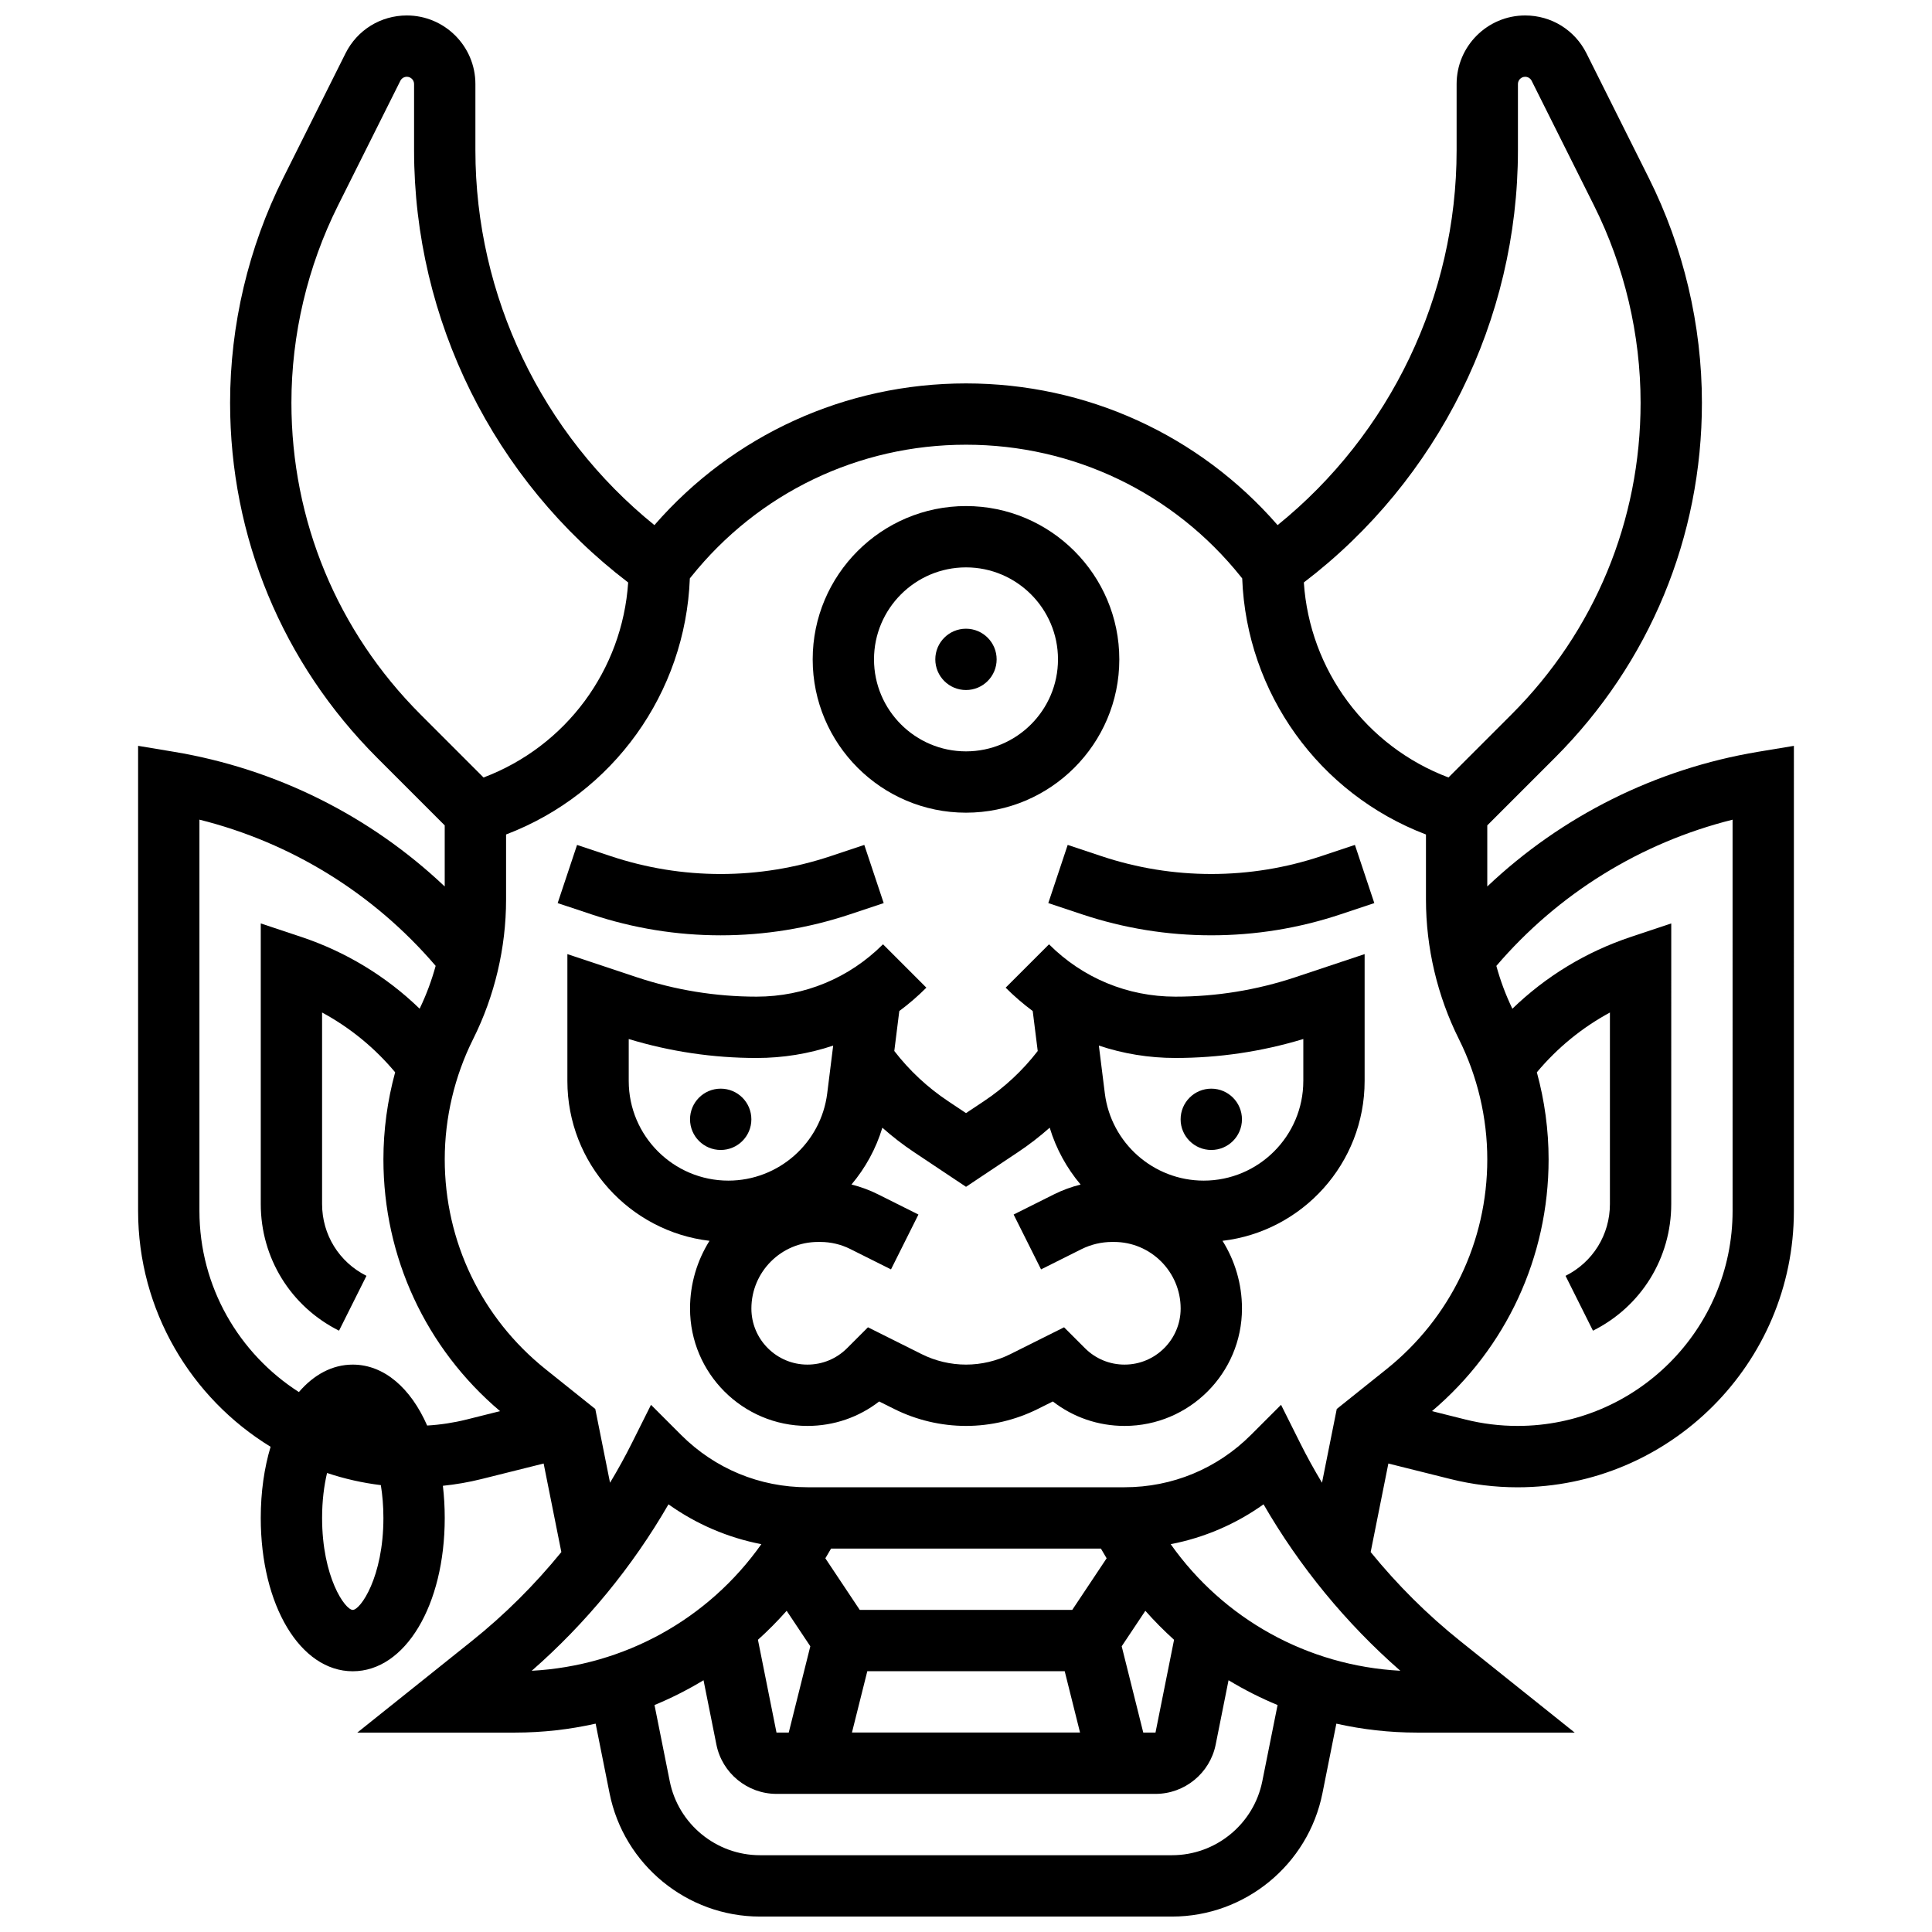
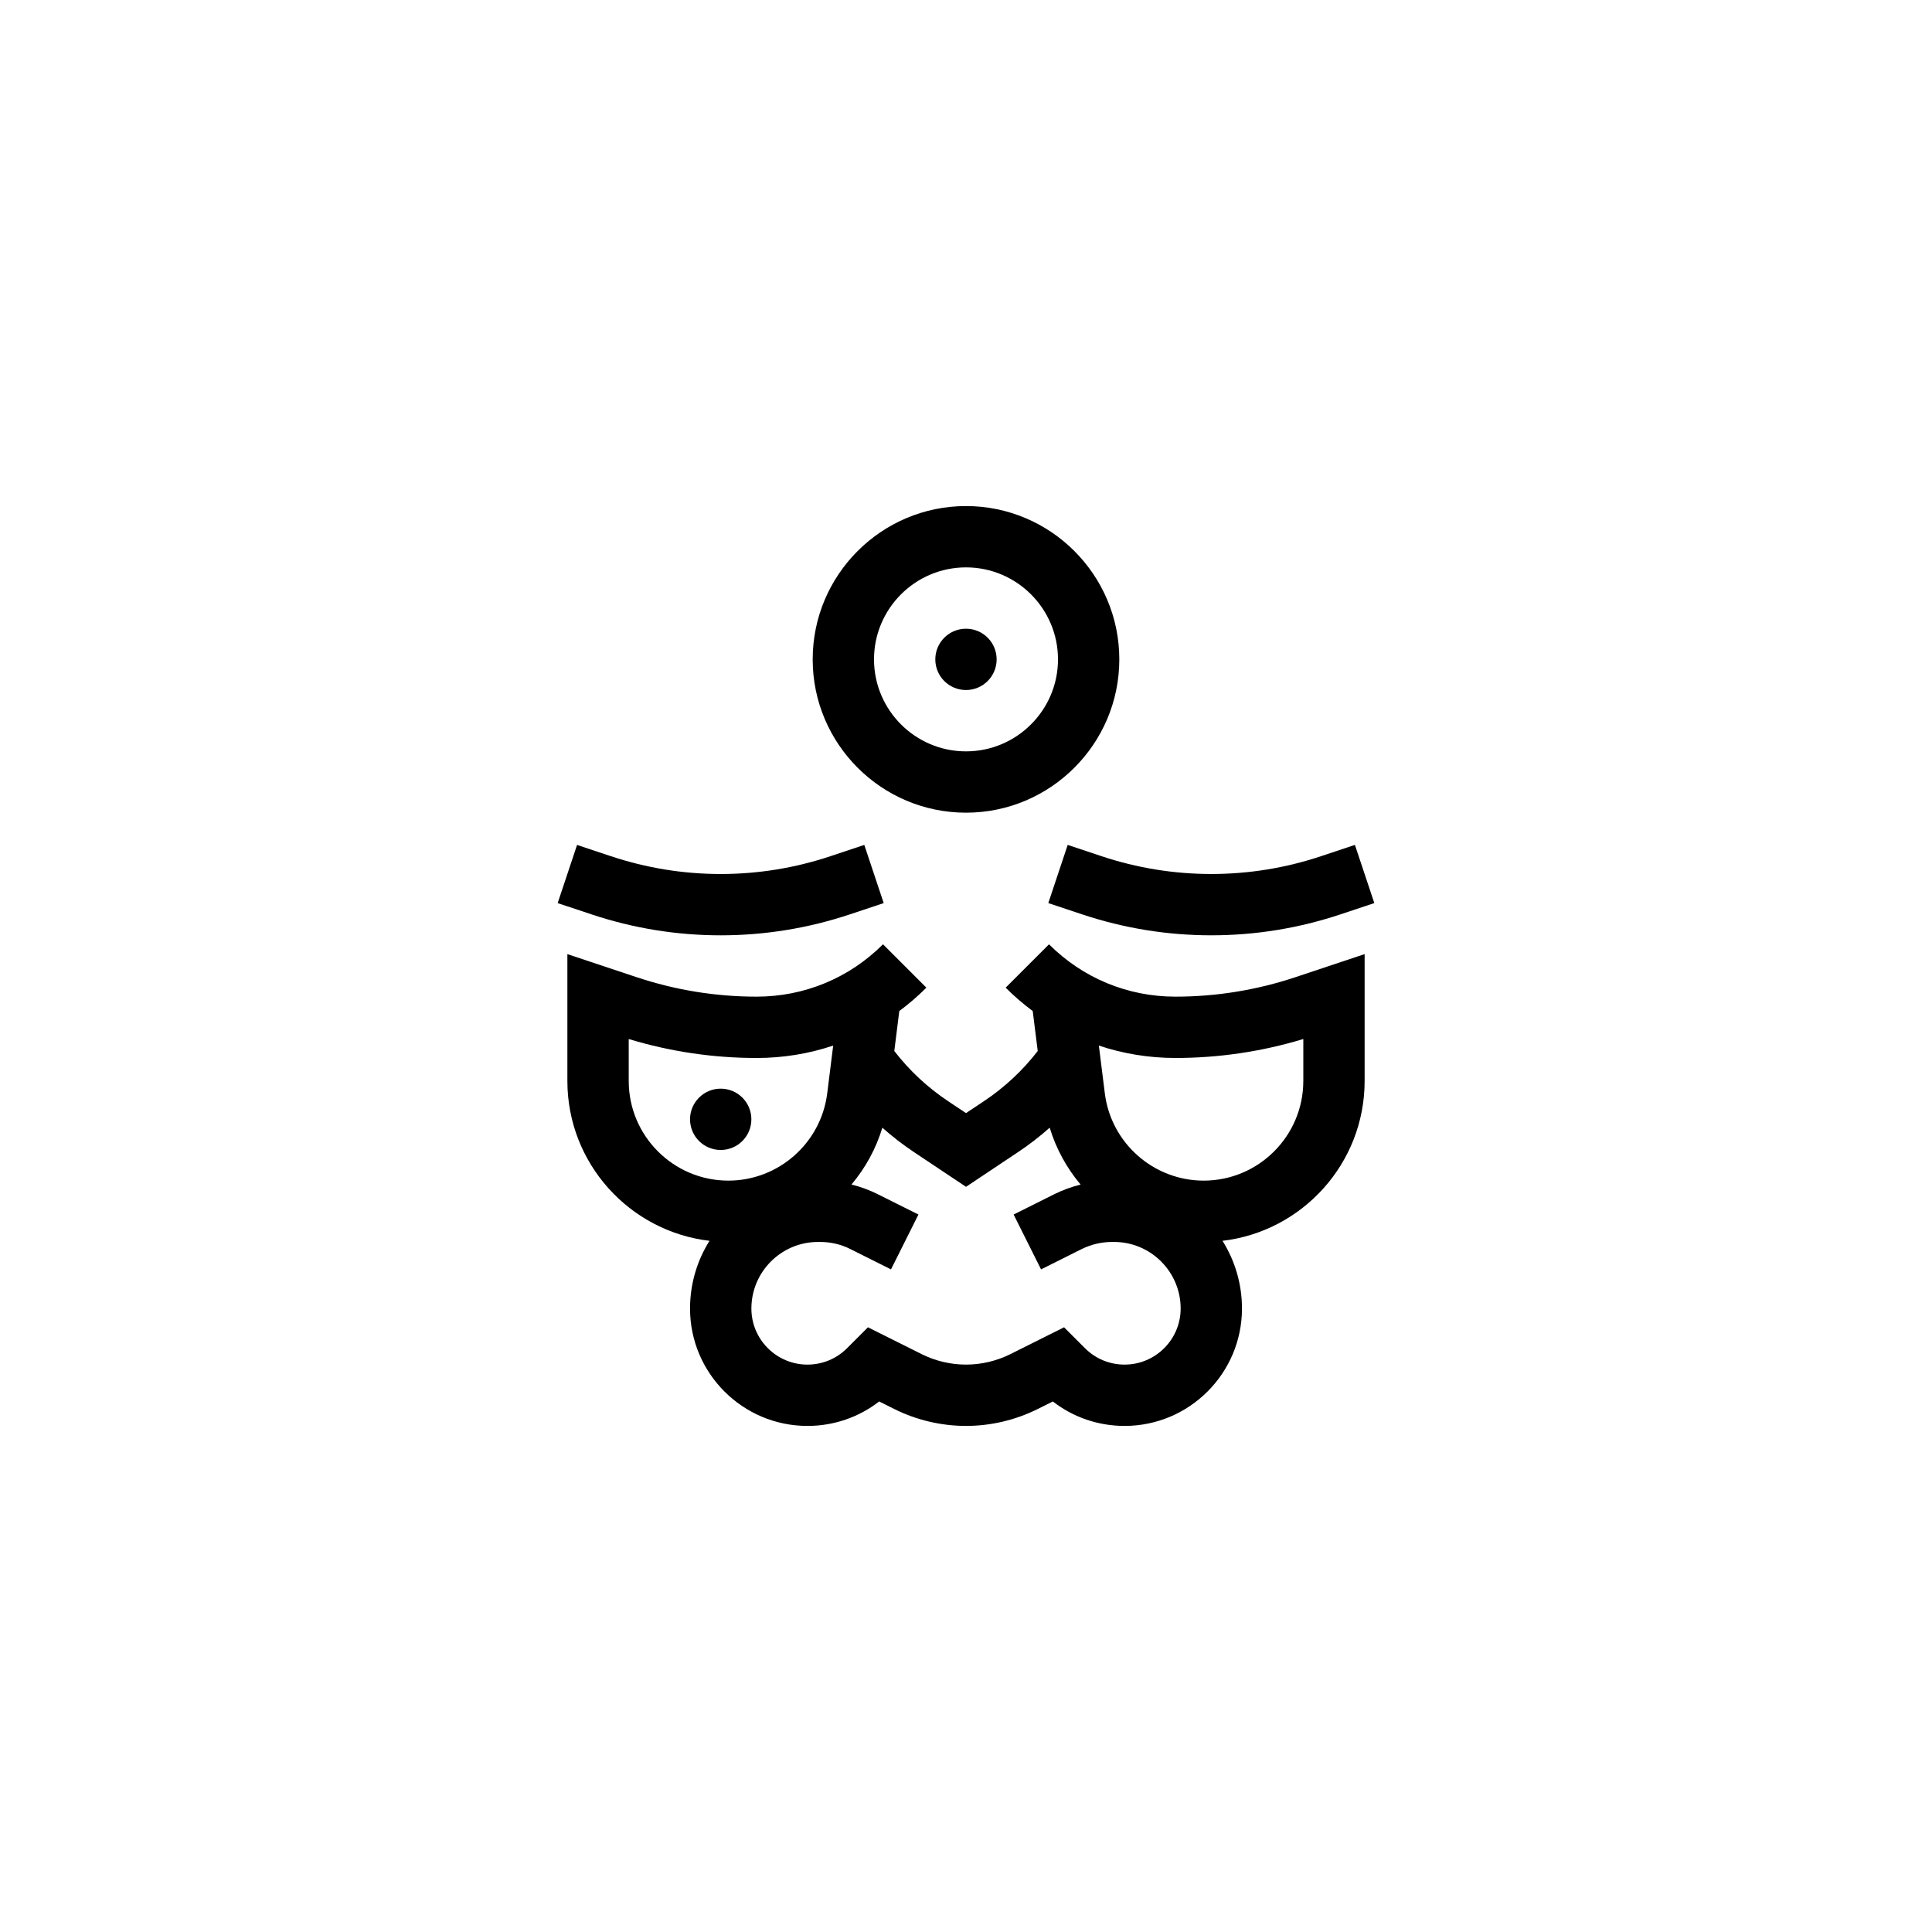
<svg xmlns="http://www.w3.org/2000/svg" width="800px" height="800px" version="1.1" viewBox="144 144 512 512">
  <defs>
    <clipPath id="a">
      <path d="m180 148.09h440v503.81h-440z" />
    </clipPath>
  </defs>
  <path d="m343.12 440.63c0 4.488-3.637 8.125-8.125 8.125-4.488 0-8.129-3.637-8.129-8.125 0-4.488 3.641-8.125 8.129-8.125 4.488 0 8.125 3.637 8.125 8.125" />
  <path d="m334.99 391.87c11.66 0 23.18-1.867 34.238-5.555l8.961-2.984-5.141-15.418-8.961 2.984c-9.398 3.133-19.191 4.723-29.098 4.723-9.91 0-19.699-1.59-29.102-4.723l-8.961-2.984-5.141 15.418 8.961 2.984c11.062 3.688 22.582 5.555 34.242 5.555z" />
  <path d="m505.64 396.85-18.332 6.113c-10.277 3.422-20.984 5.16-31.82 5.16-12.652 0-24.543-4.926-33.488-13.871l-11.492 11.492c2.258 2.258 4.656 4.324 7.176 6.195l1.324 10.59c-4 5.18-8.781 9.645-14.254 13.293l-4.75 3.164-4.75-3.168c-5.473-3.648-10.254-8.113-14.254-13.293l1.324-10.59c2.519-1.867 4.918-3.938 7.176-6.195l-11.492-11.492c-8.949 8.949-20.844 13.875-33.492 13.875-10.832 0-21.539-1.738-31.816-5.164l-18.336-6.109v33.629c0 21.832 16.488 39.871 37.664 42.352-3.266 5.207-5.16 11.359-5.16 17.945 0 17.156 13.957 31.109 31.109 31.109 6.973 0 13.594-2.277 19.016-6.481l3.981 1.988c5.879 2.941 12.457 4.492 19.031 4.492 6.57 0 13.148-1.555 19.027-4.492l3.981-1.988c5.422 4.203 12.043 6.481 19.016 6.481 17.152 0 31.109-13.953 31.109-31.109 0-6.59-1.895-12.738-5.16-17.945 21.176-2.481 37.664-20.523 37.664-42.352zm-195.02 33.629v-11.125c10.996 3.336 22.387 5.023 33.898 5.023 7.004 0 13.832-1.125 20.285-3.285l-1.582 12.664c-1.652 13.18-12.914 23.121-26.199 23.121-14.559 0-26.402-11.844-26.402-26.398zm131.41 75.156c-3.969 0-7.699-1.547-10.504-4.352l-5.535-5.535-14.223 7.109c-3.637 1.816-7.703 2.777-11.762 2.777-4.062 0-8.129-0.961-11.762-2.777l-14.223-7.109-5.535 5.535c-2.805 2.805-6.539 4.352-10.504 4.352-8.191 0-14.855-6.664-14.855-14.855 0-9.73 7.914-17.648 17.648-17.648h0.648c2.727 0 5.453 0.645 7.891 1.863l10.812 5.406 7.269-14.535-10.812-5.406c-2.203-1.102-4.535-1.949-6.93-2.551 3.664-4.348 6.481-9.445 8.184-15.055 2.637 2.344 5.441 4.512 8.406 6.488l13.762 9.176 13.766-9.18c2.965-1.977 5.769-4.144 8.41-6.488 1.703 5.617 4.523 10.719 8.191 15.07-2.438 0.609-4.809 1.473-7.051 2.594l-10.699 5.352 7.269 14.535 10.699-5.352c2.512-1.254 5.32-1.918 8.125-1.918h0.523c9.73 0 17.648 7.914 17.648 17.648-0.004 8.188-6.668 14.855-14.859 14.855zm47.359-75.156c0 14.555-11.844 26.398-26.398 26.398-13.285 0-24.551-9.941-26.199-23.125l-1.582-12.664c6.449 2.164 13.281 3.285 20.285 3.285 11.512 0 22.902-1.688 33.898-5.023v11.129z" />
-   <path d="m473.13 440.63c0 4.488-3.641 8.125-8.125 8.125-4.488 0-8.129-3.637-8.129-8.125 0-4.488 3.641-8.125 8.129-8.125 4.484 0 8.125 3.637 8.125 8.125" />
  <path d="m426.95 367.91-5.141 15.418 8.961 2.984c11.059 3.688 22.578 5.555 34.238 5.555s23.18-1.867 34.238-5.555l8.961-2.984-5.141-15.418-8.961 2.984c-9.395 3.133-19.188 4.723-29.094 4.723-9.91 0-19.699-1.59-29.102-4.723z" />
  <path d="m400 359.37c22.402 0 40.629-18.227 40.629-40.629 0-22.402-18.227-40.629-40.629-40.629s-40.629 18.227-40.629 40.629c-0.004 22.402 18.223 40.629 40.629 40.629zm0-65.008c13.441 0 24.379 10.938 24.379 24.379 0 13.441-10.938 24.379-24.379 24.379s-24.379-10.938-24.379-24.379c0-13.441 10.938-24.379 24.379-24.379z" />
  <path d="m408.12 318.74c0 4.488-3.637 8.125-8.125 8.125s-8.129-3.637-8.129-8.125 3.641-8.125 8.129-8.125 8.125 3.637 8.125 8.125" />
  <g clip-path="url(#a)">
-     <path d="m609.94 343.23c-27.133 4.523-52.055 17-71.797 35.695v-16.188l17.902-17.902c25.137-25.137 38.98-58.555 38.98-94.105 0-20.555-4.859-41.133-14.051-59.52l-16.539-33.07c-3.098-6.195-9.324-10.043-16.25-10.043-10.02 0-18.168 8.152-18.168 18.172v17.566c0 38.613-17.602 75.199-47.438 99.324-20.832-23.922-50.668-37.551-82.578-37.551s-61.75 13.625-82.578 37.551c-29.836-24.129-47.438-60.715-47.438-99.328v-17.562c0-10.02-8.152-18.172-18.172-18.172-6.926 0-13.152 3.848-16.25 10.043l-16.535 33.074c-9.195 18.383-14.051 38.965-14.051 59.516 0 35.551 13.844 68.969 38.98 94.105l17.898 17.902v16.188c-19.742-18.695-44.664-31.176-71.797-35.695l-9.461-1.578v123.25c0 26.426 14.07 49.625 35.113 62.508-1.676 5.578-2.609 11.965-2.609 18.863 0 23.164 10.48 40.629 24.379 40.629 13.898 0 24.379-17.465 24.379-40.629 0-2.941-0.172-5.789-0.492-8.523 3.449-0.355 6.875-0.949 10.242-1.789l16.461-4.113 4.691 23.465c-7.059 8.676-15.027 16.613-23.723 23.57l-30.348 24.273h41.789c7.305 0 14.461-0.82 21.371-2.371l3.691 18.465c3.785 18.926 20.543 32.66 39.844 32.66h109.23c19.301 0 36.055-13.734 39.84-32.66l3.691-18.465c6.91 1.551 14.066 2.371 21.371 2.371h41.789l-30.344-24.273c-8.695-6.957-16.664-14.895-23.723-23.57l4.691-23.465 16.461 4.113c5.805 1.453 11.781 2.188 17.762 2.188 40.387 0 73.242-32.855 73.242-73.242l0.004-123.25zm-63.672-159.4v-17.562c0-1.059 0.859-1.918 1.918-1.918 0.73 0 1.387 0.406 1.715 1.059l16.535 33.07c8.07 16.137 12.336 34.207 12.336 52.25 0 31.207-12.152 60.547-34.219 82.613l-16.695 16.695c-21.863-8.254-36.781-28.465-38.328-51.68 35.609-27.129 56.738-69.609 56.738-114.53zm-290.82 149.51c-22.066-22.066-34.219-51.406-34.219-82.613 0-18.043 4.266-36.109 12.336-52.25l16.535-33.07c0.328-0.652 0.984-1.062 1.715-1.062 1.059 0 1.918 0.863 1.918 1.922v17.566c0 44.918 21.129 87.398 56.738 114.53-1.547 23.215-16.469 43.426-38.328 51.68zm-17.965 237.3c-2.023 0-8.125-8.645-8.125-24.379 0-4.59 0.527-8.559 1.312-11.906 4.57 1.527 9.336 2.617 14.258 3.219 0.418 2.602 0.68 5.488 0.68 8.688 0 15.73-6.106 24.379-8.125 24.379zm30.184-50.457c-3.43 0.855-6.938 1.391-10.465 1.598-4.359-9.934-11.43-16.148-19.719-16.148-5.418 0-10.312 2.664-14.273 7.277-15.832-10.137-26.359-27.863-26.359-48.016v-103.68c24.363 6.082 46.215 19.59 62.602 38.75-1.07 3.902-2.484 7.707-4.246 11.348-8.867-8.578-19.527-15.074-31.41-19.035l-10.691-3.562v74.363c0 14.305 7.949 27.168 20.742 33.562l7.269-14.535c-7.254-3.625-11.762-10.914-11.762-19.027v-50.754c7.383 3.992 13.934 9.344 19.363 15.84-2.047 7.508-3.109 15.289-3.109 23.066 0 25.891 11.234 50.07 30.91 66.734zm53.488 22.48c7.375 5.258 15.734 8.844 24.609 10.559-14.031 19.84-36.246 32.219-60.852 33.551 14.355-12.559 26.695-27.582 36.242-44.109zm52.688 44.227h52.316l4.062 16.25h-60.445zm73.133 16.254-5.715-22.863 6.269-9.402c2.398 2.711 4.941 5.273 7.609 7.68l-4.918 24.586zm-18.82-32.504h-56.312l-9.117-13.676c0.516-0.852 1.023-1.707 1.516-2.578h71.508c0.492 0.871 1 1.727 1.516 2.578zm-75.684 0.238 6.269 9.402-5.715 22.863h-3.246l-4.918-24.586c2.672-2.406 5.211-4.969 7.609-7.68zm126.05 45.172c-2.269 11.355-12.324 19.598-23.906 19.598h-109.22c-11.582 0-21.633-8.242-23.906-19.598l-4.039-20.199c4.5-1.859 8.84-4.062 12.992-6.574l3.41 17.055c1.512 7.57 8.215 13.066 15.938 13.066h100.44c7.719 0 14.422-5.496 15.938-13.066l3.41-17.055c4.148 2.512 8.488 4.715 12.992 6.574zm-24.277-62.828c8.875-1.715 17.234-5.301 24.609-10.559 9.543 16.527 21.883 31.551 36.242 44.105-24.605-1.328-46.82-13.707-60.852-33.547zm34.289-26.848-5.043-10.086-7.973 7.973c-8.945 8.949-20.84 13.875-33.488 13.875h-84.047c-12.652 0-24.543-4.926-33.488-13.871l-7.973-7.973-5.043 10.086c-1.793 3.59-3.738 7.109-5.812 10.559l-3.91-19.547-13.152-10.523c-16.996-13.598-26.742-33.871-26.742-55.633 0-11.004 2.602-22.02 7.519-31.859 5.715-11.426 8.734-24.215 8.734-36.984v-17.246c28.387-10.816 47.539-37.488 48.699-67.863l0.324-0.406c17.805-22.258 44.363-35.023 72.867-35.023s55.062 12.766 72.867 35.023l0.324 0.406c1.16 30.379 20.312 57.047 48.699 67.867v17.246c0 12.77 3.019 25.559 8.73 36.984 4.922 9.84 7.519 20.855 7.519 31.859 0 21.758-9.746 42.035-26.738 55.629l-13.152 10.523-3.91 19.547c-2.074-3.453-4.019-6.973-5.812-10.562zm114.62-61.48c0 31.422-25.566 56.988-56.992 56.988-4.656 0-9.305-0.57-13.82-1.703l-8.852-2.215c19.672-16.66 30.906-40.84 30.906-66.73 0-7.777-1.062-15.555-3.113-23.066 5.434-6.496 11.98-11.848 19.363-15.84v50.754c0 8.109-4.508 15.402-11.762 19.027l7.269 14.535c12.797-6.398 20.742-19.258 20.742-33.562l0.004-74.363-10.695 3.566c-11.883 3.961-22.543 10.453-31.41 19.035-1.762-3.641-3.176-7.445-4.246-11.348 16.391-19.16 38.238-32.668 62.602-38.75z" />
-   </g>
+     </g>
</svg>